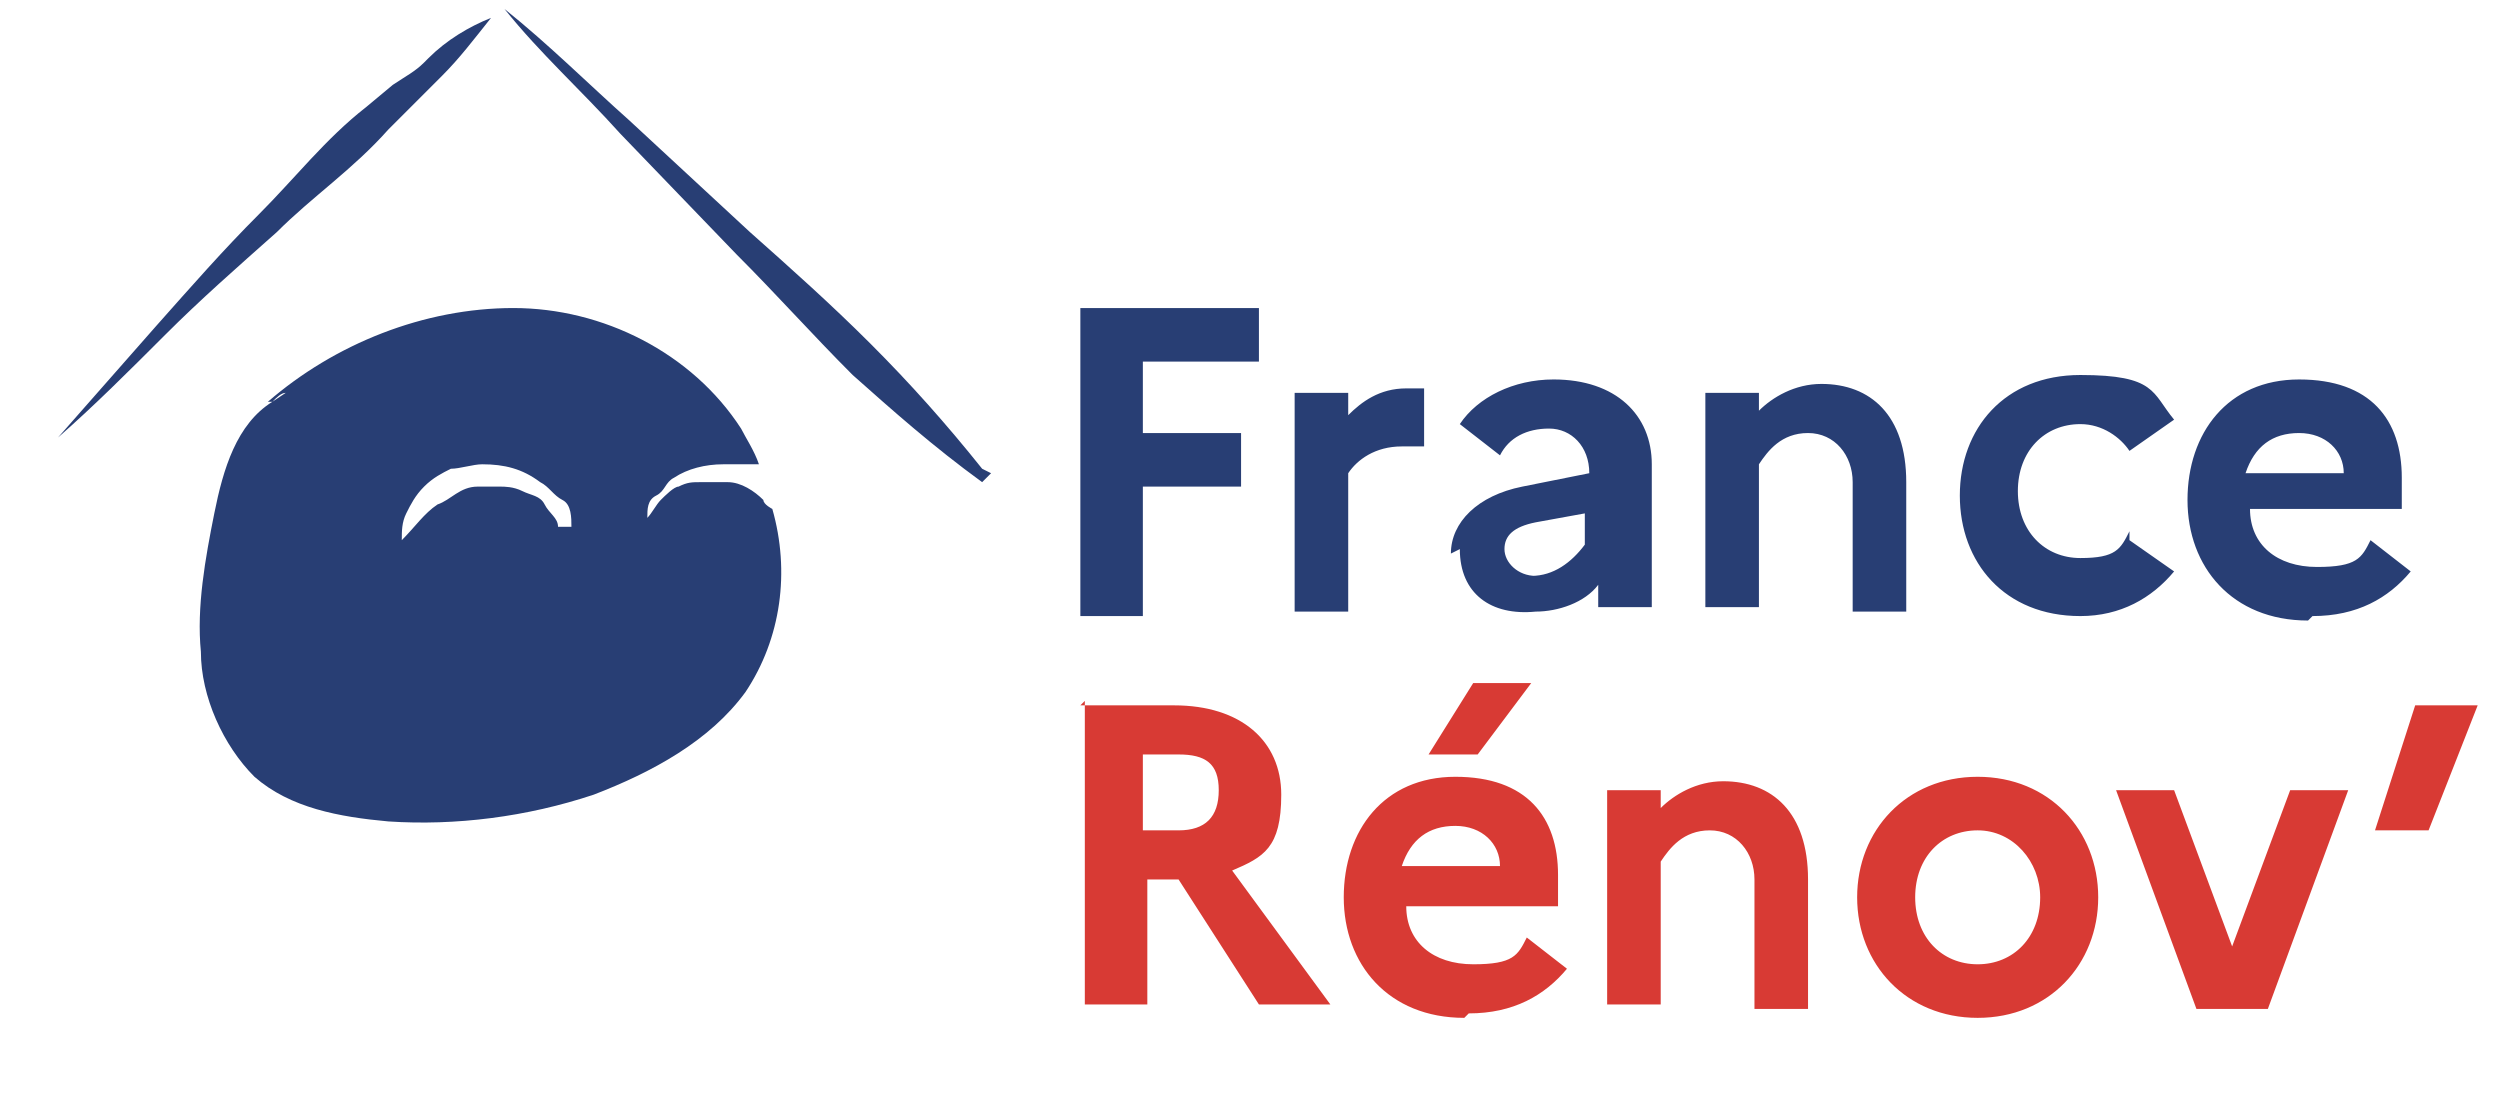
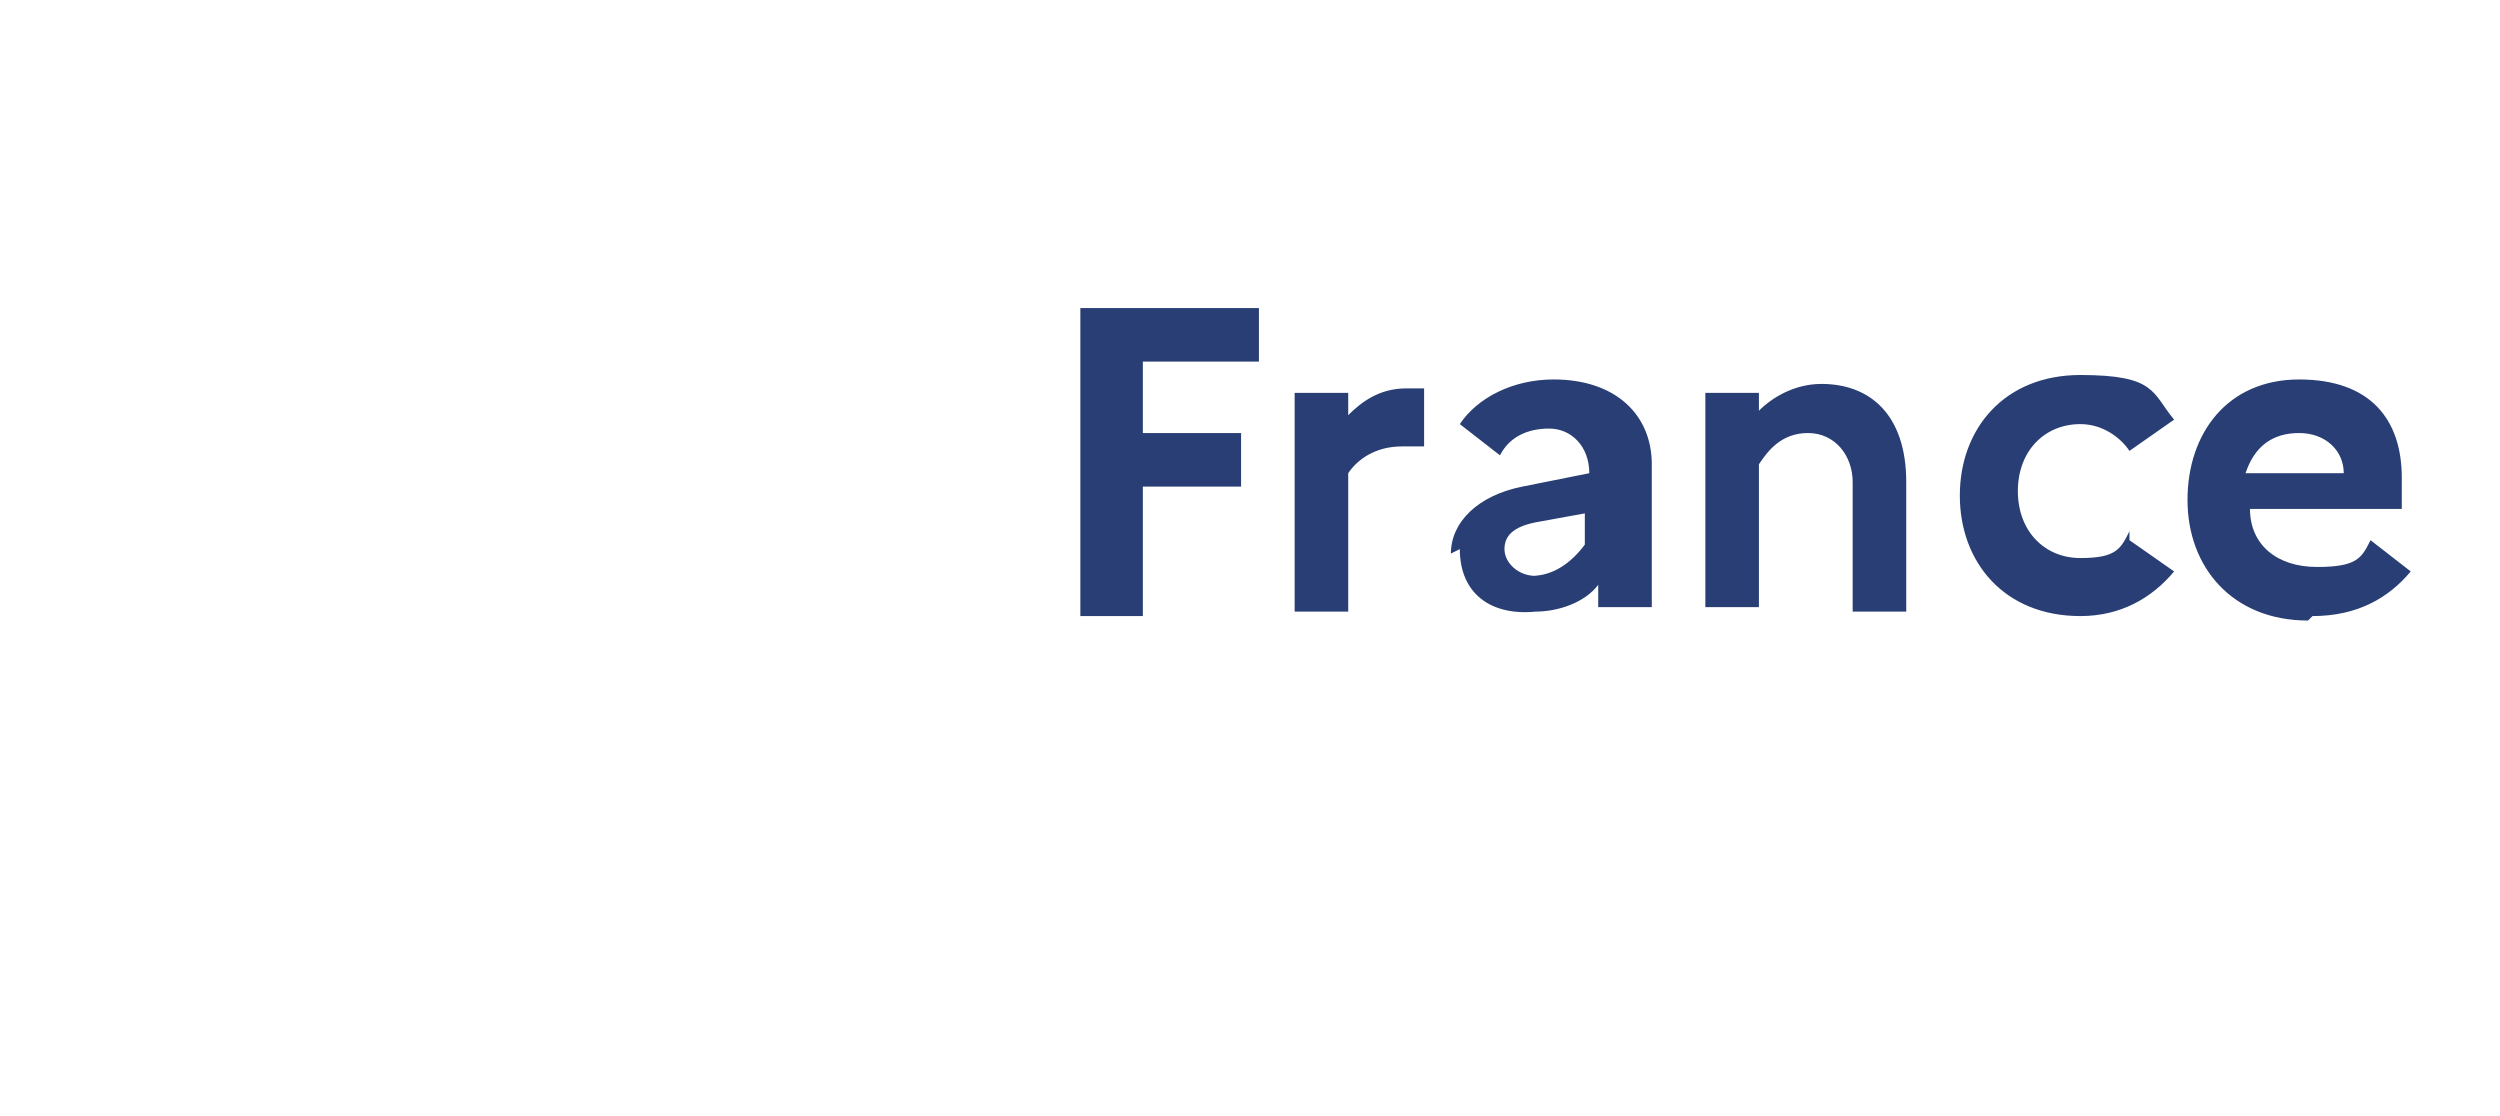
<svg xmlns="http://www.w3.org/2000/svg" id="Calque_1" version="1.1" viewBox="0 0 56 25">
  <defs>
    <style>
      .st0 {
        fill: #d83a34;
      }

      .st1, .st2 {
        fill: #283e74;
      }

      .st2 {
        fill-rule: evenodd;
      }
    </style>
  </defs>
  <path class="st1" d="M24.2,6.9h4v1.2h-2.6v1.6h2.2v1.2h-2.2v2.9h-1.4v-6.8h0ZM29,8.8h1.2v.5c.3-.3.7-.6,1.3-.6s.3,0,.4,0v1.3c-.2,0-.4,0-.5,0-.6,0-1,.3-1.2.6v3.1h-1.2v-4.9h0ZM32.5,12.4c0-.7.6-1.3,1.6-1.5l1.5-.3h0c0-.6-.4-1-.9-1s-.9.2-1.1.6l-.9-.7c.4-.6,1.2-1,2.1-1,1.4,0,2.2.8,2.2,1.9v3.2h-1.2v-.5c-.3.4-.9.6-1.4.6-1,.1-1.7-.4-1.7-1.4ZM34.3,12.9c.5,0,.9-.3,1.2-.7v-.7l-1.1.2c-.5.1-.7.3-.7.6s.3.6.7.6h0ZM38.2,8.8h1.2v.4c.3-.3.8-.6,1.4-.6,1.1,0,1.9.7,1.9,2.2v2.9h-1.2v-2.9c0-.6-.4-1.1-1-1.1s-.9.4-1.1.7v3.2h-1.2v-4.9ZM47.7,12.1l1,.7c-.5.6-1.2,1-2.1,1-1.7,0-2.7-1.2-2.7-2.7s1-2.7,2.7-2.7,1.6.4,2.1,1l-1,.7c-.2-.3-.6-.6-1.1-.6-.8,0-1.4.6-1.4,1.5s.6,1.5,1.4,1.5.9-.2,1.1-.6h0ZM51.7,13.9c-1.7,0-2.7-1.2-2.7-2.7s.9-2.7,2.5-2.7,2.3.9,2.3,2.2,0,.5,0,.7h-3.4c0,.8.6,1.3,1.5,1.3s1-.2,1.2-.6l.9.7c-.5.6-1.2,1-2.2,1h0ZM50.3,10.6h2.2c0-.5-.4-.9-1-.9s-1,.3-1.2.9h0Z" />
-   <path class="st0" d="M24.2,15.8h2.1c1.5,0,2.4.8,2.4,2s-.4,1.4-1.1,1.7l2.2,3h-1.6l-1.8-2.8h-.7v2.8h-1.4s0-6.8,0-6.8ZM25.6,16.9v1.7h.8c.6,0,.9-.3.9-.9s-.3-.8-.9-.8h-.8ZM32.8,22.8c-1.7,0-2.7-1.2-2.7-2.7s.9-2.7,2.5-2.7,2.3.9,2.3,2.2,0,.5,0,.7h-3.4c0,.8.6,1.3,1.5,1.3s1-.2,1.2-.6l.9.7c-.5.6-1.2,1-2.2,1ZM31.4,19.4h2.2c0-.5-.4-.9-1-.9-.6,0-1,.3-1.2.9ZM32,16.9l1-1.6h1.3l-1.2,1.6s-1.2,0-1.2,0ZM36,17.7h1.2v.4c.3-.3.8-.6,1.4-.6,1.1,0,1.9.7,1.9,2.2v2.9h-1.2v-2.9c0-.6-.4-1.1-1-1.1s-.9.4-1.1.7v3.2h-1.2v-4.9h0ZM47,20.1c0,1.5-1.1,2.7-2.7,2.7s-2.7-1.2-2.7-2.7,1.1-2.7,2.7-2.7,2.7,1.2,2.7,2.7ZM45.7,20.1c0-.8-.6-1.5-1.4-1.5s-1.4.6-1.4,1.5.6,1.5,1.4,1.5c.8,0,1.4-.6,1.4-1.5ZM48.7,17.7l1.3,3.5,1.3-3.5h1.3l-1.8,4.9h-1.6l-1.8-4.9h1.3ZM53.2,18.6l.9-2.8h1.4l-1.1,2.8h-1.1Z" />
-   <path class="st2" d="M16.2,10.8c-.2,0-.3,0-.5,0-.2,0-.3,0-.5.1-.1,0-.3.2-.4.3-.1.1-.2.3-.3.4h0c0-.2,0-.4.2-.5s.2-.3.4-.4c.3-.2.7-.3,1.1-.3s.4,0,.6,0c0,0,.1,0,.2,0-.1-.3-.3-.6-.4-.8-1.1-1.7-3.1-2.7-5.1-2.7s-4,.8-5.5,2.1h.1c.1-.1.2-.2.3-.2l-.3.2c-.8.5-1.1,1.5-1.3,2.5-.2,1-.4,2.1-.3,3.1,0,1,.5,2.1,1.2,2.8.8.7,1.9.9,3,1,1.5.1,3.1-.1,4.6-.6,1.3-.5,2.6-1.2,3.4-2.3.8-1.2,1-2.7.6-4.1,0,0-.2-.1-.2-.2-.2-.2-.5-.4-.8-.4ZM12.5,11.8c0-.2-.2-.3-.3-.5s-.3-.2-.5-.3-.4-.1-.5-.1c-.2,0-.4,0-.5,0-.4,0-.6.3-.9.4-.3.2-.5.5-.8.8h0c0-.2,0-.4.1-.6.1-.2.2-.4.4-.6s.4-.3.6-.4c.2,0,.5-.1.7-.1.5,0,.9.1,1.3.4.2.1.3.3.5.4s.2.4.2.6c0,0,0,0,0,0ZM9.5,1.4c-.2.2-.4.3-.7.5l-.6.5c-.9.7-1.6,1.6-2.4,2.4-.8.8-1.5,1.6-2.3,2.5-.7.8-1.5,1.7-2.2,2.5h0c.8-.7,1.6-1.5,2.4-2.3.8-.8,1.6-1.5,2.5-2.3.8-.8,1.7-1.4,2.5-2.3.4-.4.8-.8,1.2-1.2.4-.4.7-.8,1.1-1.3h0c-.5.2-1,.5-1.4.9ZM22,10.5c-.8-1-1.6-1.9-2.5-2.8-.9-.9-1.8-1.7-2.7-2.5l-2.7-2.5c-.9-.8-1.8-1.7-2.8-2.5h0c.8,1,1.7,1.8,2.6,2.8l2.6,2.7c.9.9,1.7,1.8,2.6,2.7.9.8,1.8,1.6,2.9,2.4l.2-.2s0,0,0,0Z" />
</svg>